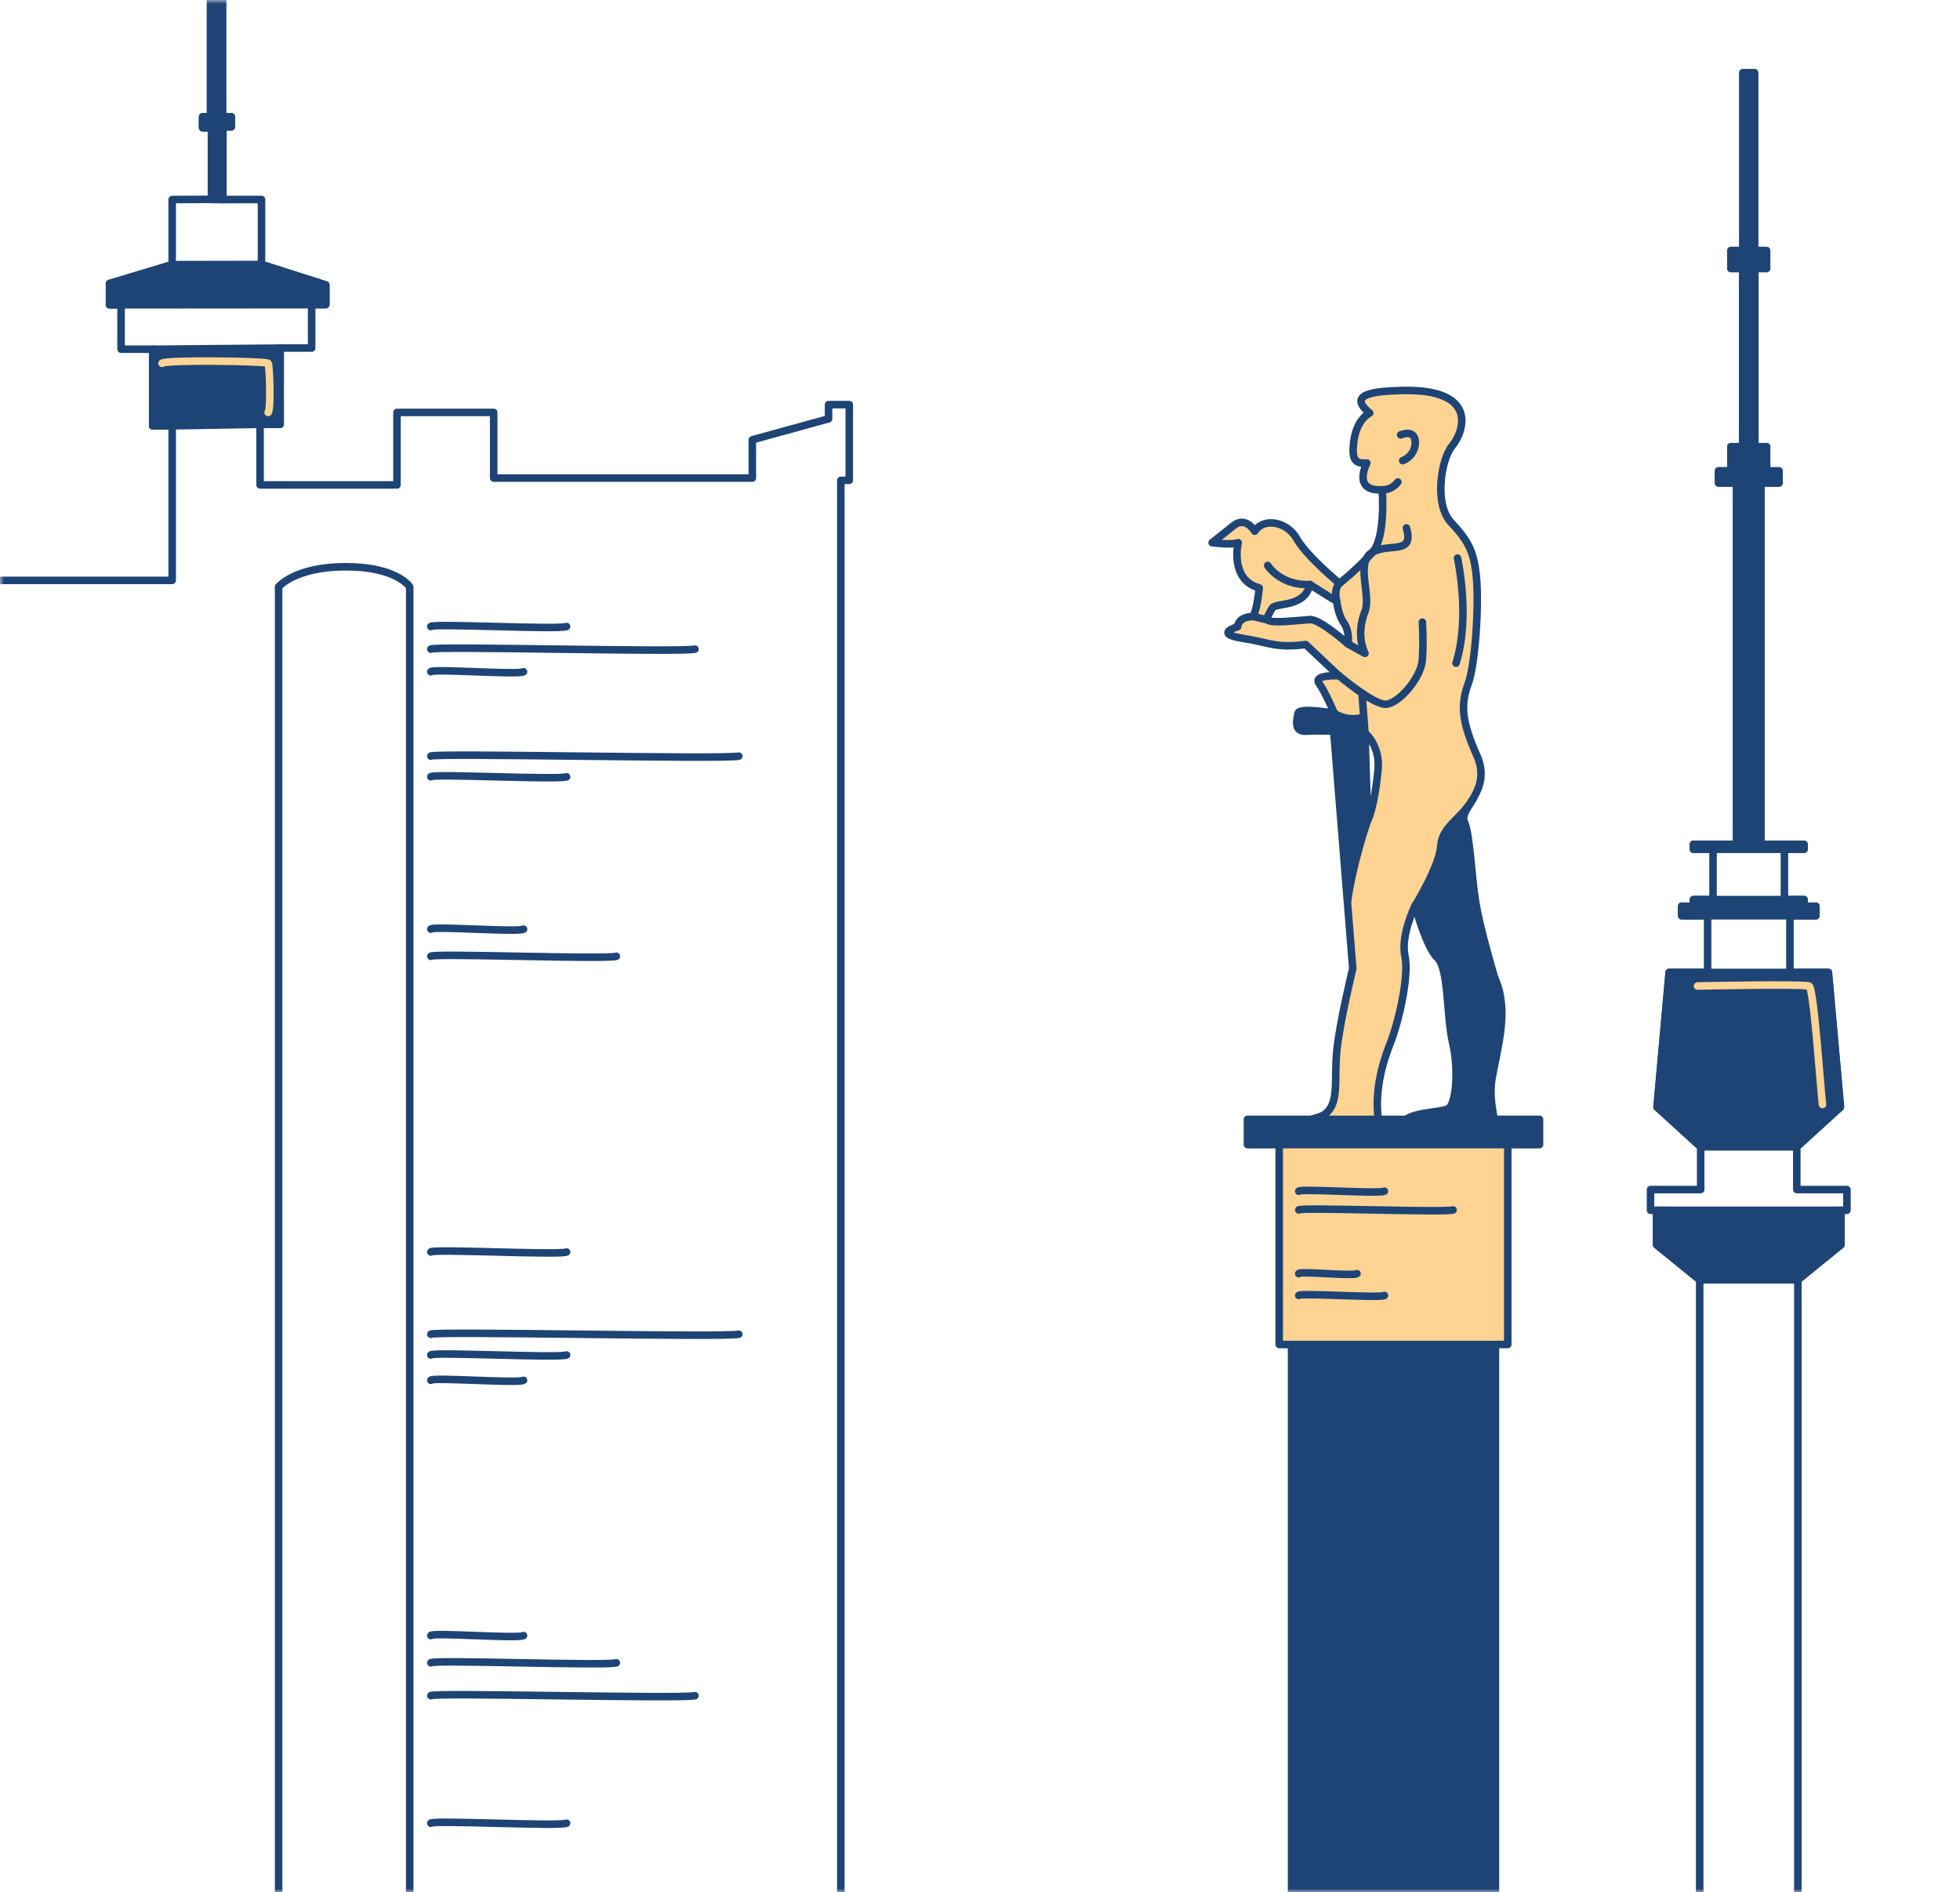
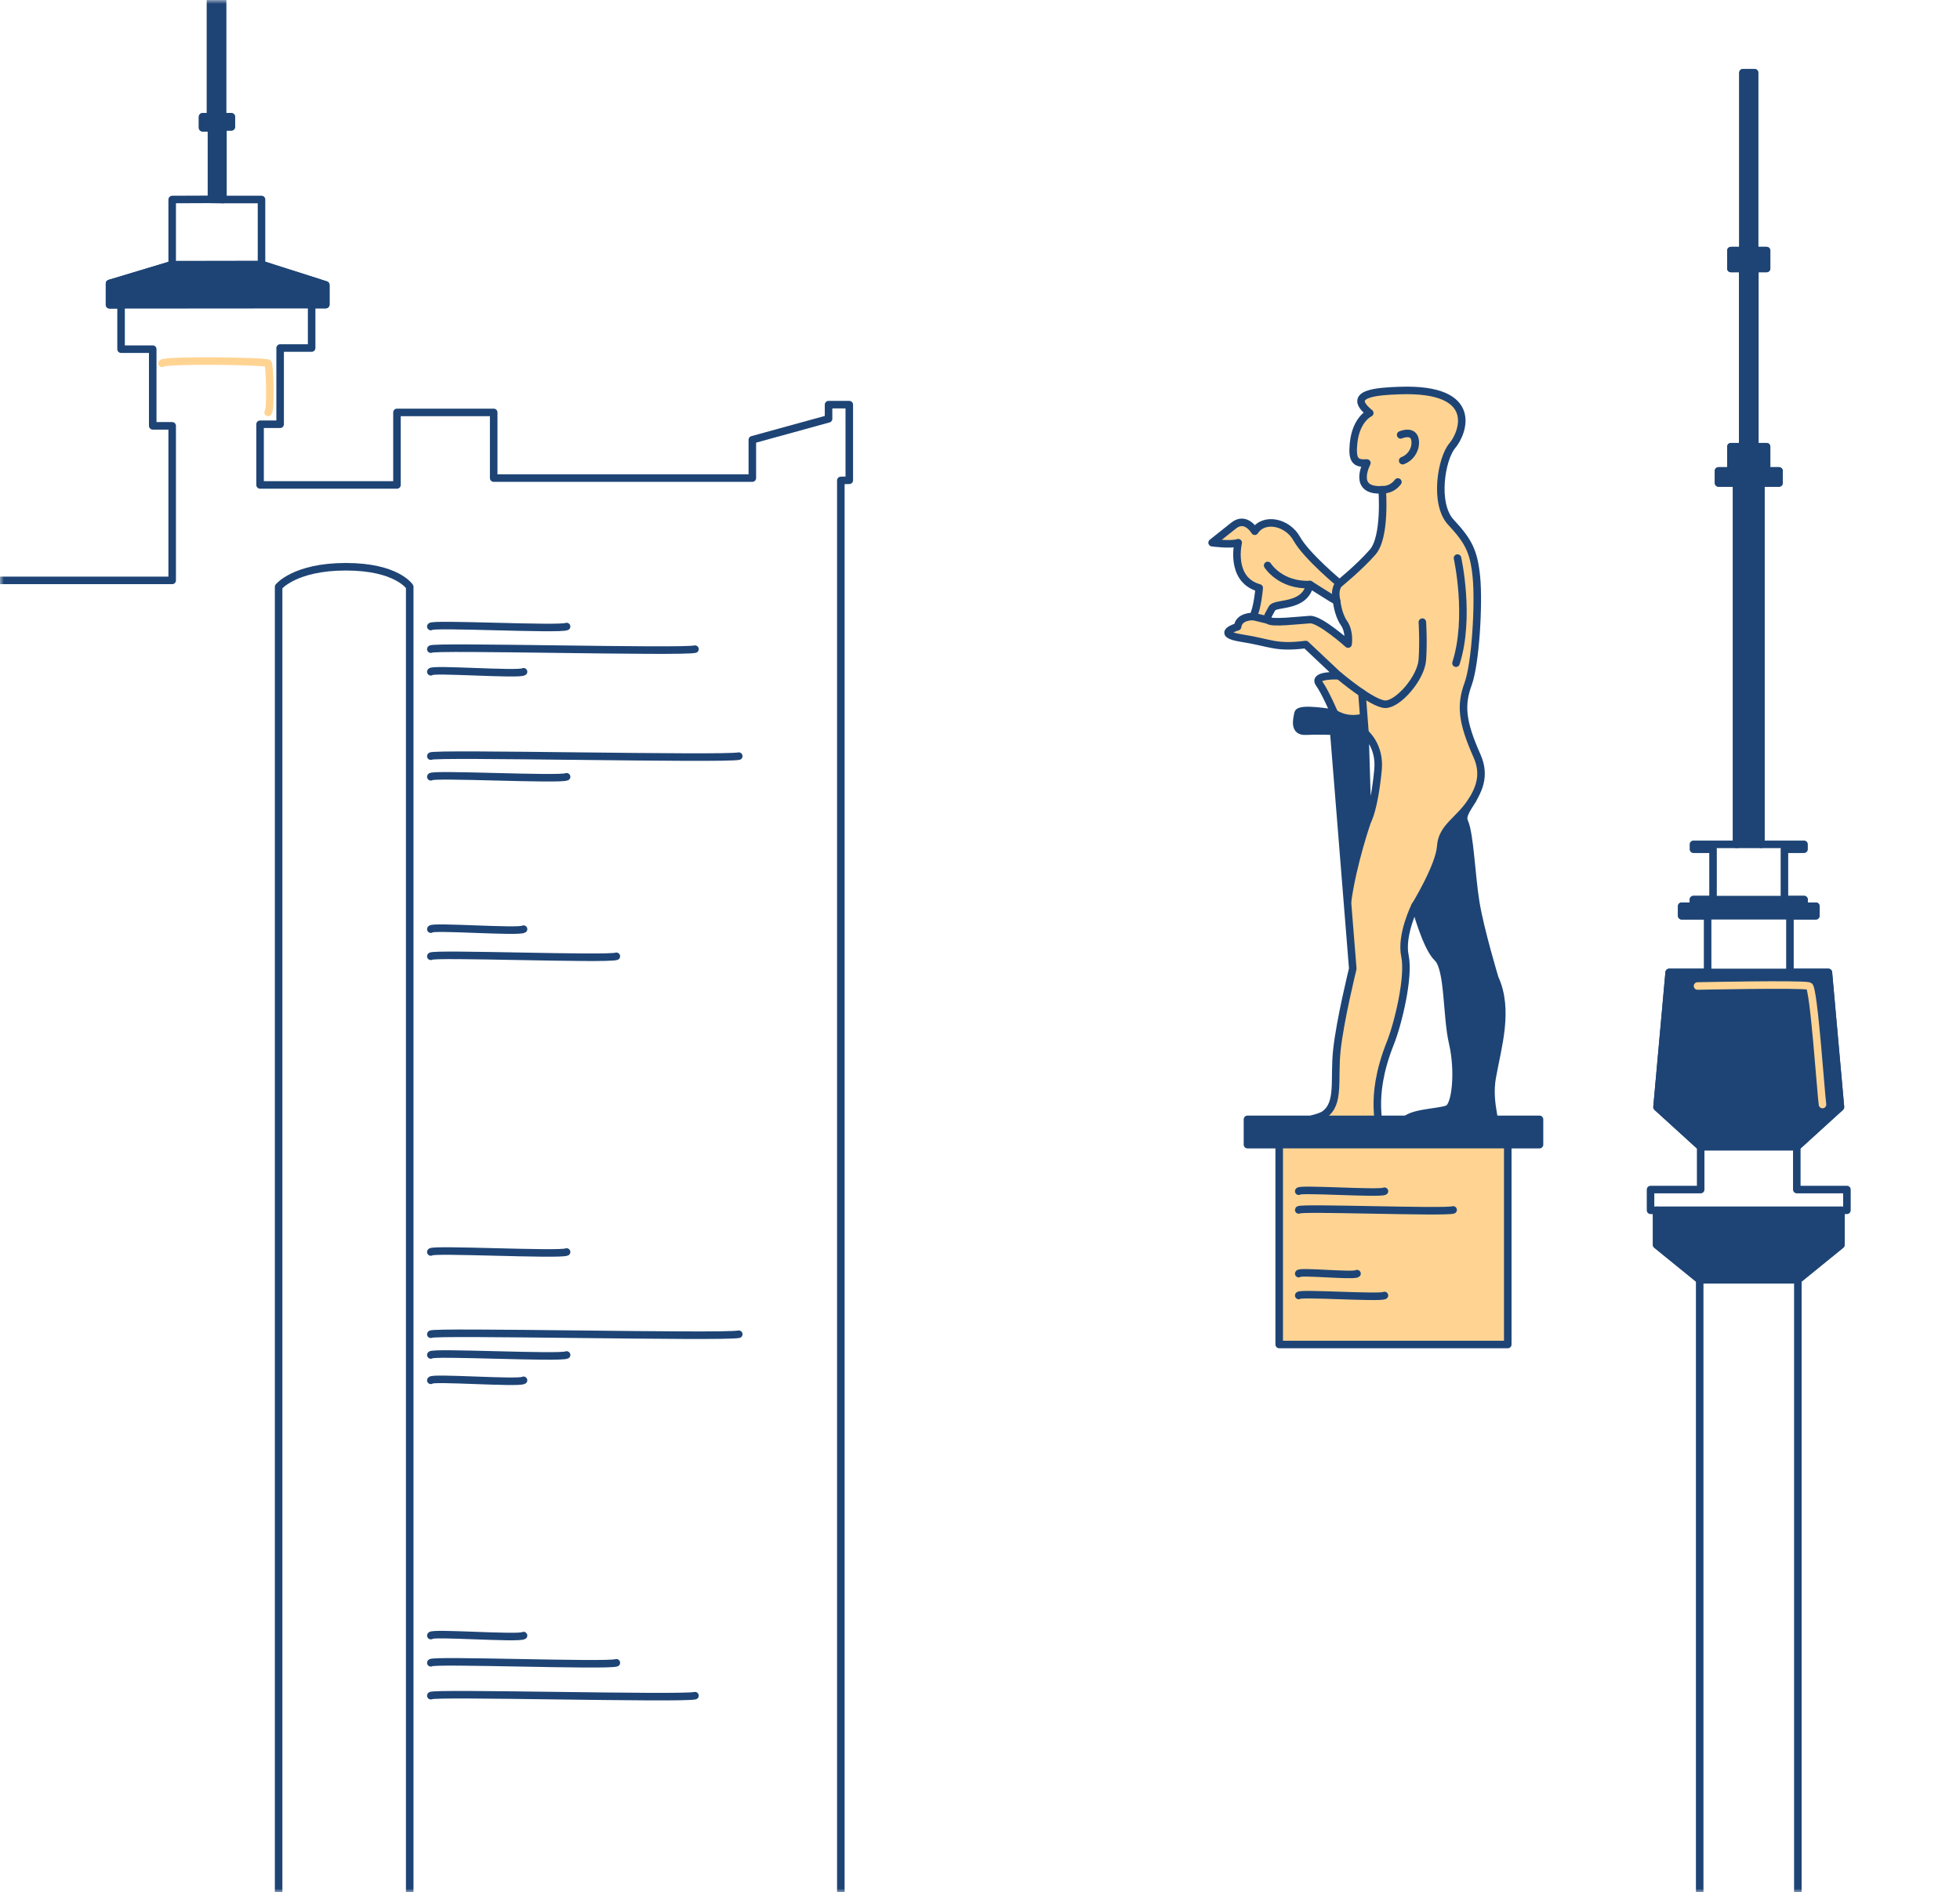
<svg xmlns="http://www.w3.org/2000/svg" width="260" height="251" viewBox="0 0 260 251" fill="none">
  <mask id="mask0_794_33349" style="mask-type:alpha" maskUnits="userSpaceOnUse" x="0" y="0" width="260" height="251">
    <path d="M0 0H260V231C260 242.046 251.046 251 240 251H20C8.954 251 0 242.046 0 231V0Z" fill="#D9D9D9" />
  </mask>
  <g mask="url(#mask0_794_33349)">
    <path d="M197.96 142.831C198.64 138.941 200.23 133.961 198.29 129.741C198.29 129.741 196.35 123.321 195.76 119.691C195.17 116.061 195 110.651 194.24 108.961C193.48 107.271 197.96 104.821 195.93 100.261C193.9 95.701 193.73 93.501 194.75 90.721C195.76 87.931 196.19 79.991 195.85 76.531C195.51 73.071 194.75 71.721 192.47 69.271C190.19 66.821 191.2 60.821 192.64 59.131C194.08 57.441 196.43 51.421 185.66 51.801C182.82 51.901 178.44 52.141 181.7 54.781C181.7 54.781 179.86 55.601 179.55 58.831C179.33 61.041 179.8 61.521 181.32 61.411C181.32 61.411 179.29 65.211 183.35 64.961C183.35 64.961 183.86 71.211 182.08 73.241C180.3 75.271 177.69 77.381 177.69 77.381C177.69 77.381 173.3 73.751 172.03 71.471C170.76 69.191 167.64 68.601 166.45 70.461C166.45 70.461 165.27 68.431 163.66 69.701C162.06 70.971 160.79 71.981 160.79 71.981C160.79 71.981 163.32 72.321 164.25 71.981C164.25 71.981 163.07 76.881 167.04 77.981C167.04 77.981 166.79 80.851 166.2 81.781C166.2 81.781 164.34 81.701 164.17 83.131C164.17 83.131 160.96 84.061 164.76 84.651C168.56 85.241 169.15 86.001 173.21 85.491L177.6 89.631C177.6 89.631 174.14 89.461 174.98 90.641C175.82 91.821 177.01 94.611 177.01 94.611C177.01 94.611 172.36 93.771 172.19 94.611C172.02 95.451 171.6 97.061 173.2 96.981C174.8 96.901 176.92 96.981 176.92 96.981L179.45 128.481C179.45 128.481 177.76 135.321 177.34 139.291C176.92 143.261 177.76 146.341 175.69 147.821C174.64 148.571 170.83 148.751 170.75 150.351C170.72 150.951 182.24 151.191 182.83 150.351C183.42 149.511 181.39 146.001 184.43 138.361C185.47 135.751 186.96 129.581 186.37 126.791C185.78 124.001 187.72 120.121 187.72 120.121C187.72 120.121 189.16 125.611 190.68 127.051C192.2 128.491 191.86 134.741 192.71 138.371C193.55 142.001 193.13 146.561 192.08 147.071C190.88 147.641 186.12 147.491 186.12 149.271C186.12 150.031 196.93 150.201 197.95 149.861C198.96 149.521 197.27 146.731 197.95 142.851L197.96 142.831ZM178.83 85.431C178.83 85.431 175.11 82.091 173.76 82.181C172.41 82.261 168.57 82.731 168.27 82.261C167.97 81.801 168.31 81.541 168.73 80.701C169.15 79.861 173.07 80.671 173.76 77.531C173.76 77.531 176.8 79.471 177.31 79.731C177.31 79.731 177.48 81.501 178.28 82.641C179.08 83.781 178.83 85.431 178.83 85.431ZM181.42 108.811L181.07 97.221C181.07 97.221 183.11 98.881 182.8 102.101C182.28 107.421 181.42 108.821 181.42 108.821V108.811Z" fill="#FFD493" stroke="#1E4475" stroke-linecap="round" stroke-linejoin="round" />
-     <path d="M178.83 85.431L181.07 86.662C181.07 86.662 179.77 84.391 181.07 81.091C181.92 78.942 179.72 74.501 182.09 73.231C184.46 71.962 187.58 73.651 186.57 70.022" stroke="#1E4475" stroke-linecap="round" stroke-linejoin="round" />
    <path d="M168.16 75.001C168.16 75.001 169.83 77.701 173.76 77.531" stroke="#1E4475" stroke-linecap="round" stroke-linejoin="round" />
    <path d="M177.61 89.612C177.61 89.612 182.09 93.412 183.78 93.412C185.47 93.412 188.51 89.951 188.68 87.501C188.85 85.052 188.68 82.522 188.68 82.522" stroke="#1E4475" stroke-linecap="round" stroke-linejoin="round" />
    <path d="M187.74 120.112C187.74 120.112 190.95 114.872 191.12 112.252C191.29 109.632 193.61 108.842 195.37 106.032" stroke="#1E4475" stroke-linecap="round" stroke-linejoin="round" />
    <path d="M180.67 91.941L181.07 97.211" stroke="#1E4475" stroke-linecap="round" stroke-linejoin="round" />
    <path d="M185.8 57.682C185.8 57.682 187.73 56.832 187.74 58.692C187.74 59.832 187 60.762 186.07 61.102" stroke="#1E4475" stroke-linecap="round" stroke-linejoin="round" />
    <path d="M183.351 64.952C183.351 64.952 184.551 65.092 185.431 63.932" stroke="#1E4475" stroke-linecap="round" stroke-linejoin="round" />
    <path d="M181.42 108.812C181.42 108.812 179.47 114.362 178.75 119.572" stroke="#1E4475" stroke-linecap="round" stroke-linejoin="round" />
    <path d="M177.011 94.602C177.011 94.602 178.471 95.712 180.671 95.192" stroke="#1E4475" stroke-linecap="round" stroke-linejoin="round" />
    <path d="M177.69 77.361C177.69 77.361 176.9 77.961 177.31 79.731" stroke="#1E4475" stroke-linecap="round" stroke-linejoin="round" />
    <path d="M168.27 82.262L166.2 81.762" stroke="#1E4475" stroke-linecap="round" stroke-linejoin="round" />
    <path d="M204.22 148.472H165.48V151.822H204.22V148.472Z" fill="#1E4475" stroke="#1E4475" stroke-linecap="round" stroke-linejoin="round" />
-     <path d="M198.37 151.821H171.33V263.951H198.37V151.821Z" fill="#1E4475" stroke="#1E4475" stroke-linecap="round" stroke-linejoin="round" />
    <path d="M172.2 94.602C172.2 94.602 171.43 97.002 173.21 96.972C174.99 96.942 176.93 96.972 176.93 96.972L178.5 118.752L181.42 108.812L180.67 95.192C180.67 95.192 178.07 95.902 177.01 94.602H172.19H172.2Z" fill="#1E4475" />
    <path d="M194.231 108.102C194.231 108.102 191.961 109.312 191.121 112.252C190.281 115.192 188.291 119.172 188.291 119.172C188.291 119.172 187.701 121.882 189.201 124.462C190.701 127.042 191.511 127.062 191.951 131.712C192.391 136.362 193.371 141.802 193.141 143.582C192.921 145.362 193.141 147.002 191.211 147.302C189.281 147.602 186.291 147.842 186.141 149.252C186.141 149.252 196.831 151.622 197.971 149.842C199.101 148.062 196.541 146.552 198.561 139.862C200.571 133.162 198.471 129.982 197.241 126.002C196.011 122.012 194.241 108.112 194.241 108.112L194.231 108.102Z" fill="#1E4475" />
    <path d="M200.01 151.821H169.69V178.331H200.01V151.821Z" fill="#FFD493" stroke="#1E4475" stroke-linecap="round" stroke-linejoin="round" />
    <path d="M22.84 26.472V35.102L14.53 37.602V40.422H16.06V46.312H20.26V56.482H22.84V76.982H-8.39V70.442L-15.33 67.622H-18.72V65.932H-21.22V76.982H-20.09V266.442H36.96V77.832C36.96 77.832 39.1 75.172 45.88 75.172C52.66 75.172 54.35 77.832 54.35 77.832V266.442H111.54V63.722L112.66 63.702V53.672H109.91V55.552L99.8 58.332V63.412H65.49V54.702H52.66V64.322H34.5V56.272H37.16V46.162H41.34V40.392H43.22V37.792L34.69 35.072V26.462H29.57V16.822H30.69V15.492H29.51V-1.148H27.94V15.492H26.88V16.942H28.06V26.442L22.85 26.462L22.84 26.472Z" stroke="#1E4475" stroke-linecap="round" stroke-linejoin="round" />
    <path d="M238.35 157.782V152.112L244.14 146.842L242.54 128.982H237.44V121.462H240.88V120.202H239.31V119.322H236.71V112.642H239.31V111.992H233.58V64.062H235.99V62.462H234.34V59.252H232.78V35.612H234.34V33.242H232.74V9.642H231.98H231.21V33.242H229.61V35.612H231.18V59.252H229.61V62.462H227.97V64.062H230.37V111.992H224.64V112.642H227.24V119.322H224.64V120.202H223.08V121.462H226.52V128.982H221.42L219.81 146.842L225.6 152.112V157.782H218.95V160.532H219.76V165.112L225.47 169.752V268.682H231.98H238.49V169.752L244.2 165.112V160.532H245V157.782H238.35Z" stroke="#1E4475" stroke-linecap="round" stroke-linejoin="round" />
    <path d="M28.05 26.452L29.56 26.472V16.822H30.68V15.492H29.5V-1.148H27.93V15.492H26.87V16.942H28.05V26.452Z" fill="#1E4475" stroke="#1E4475" stroke-linecap="round" stroke-linejoin="round" />
    <path d="M16.06 40.431H14.53V37.602L22.84 35.102L34.68 35.081L43.21 37.801V40.411H41.33L16.06 40.431Z" fill="#1E4475" stroke="#1E4475" stroke-linecap="round" stroke-linejoin="round" />
-     <path d="M20.25 46.321L37.16 46.171V56.281H34.5L22.84 56.481H20.25V46.321Z" fill="#1E4475" stroke="#1E4475" stroke-linecap="round" stroke-linejoin="round" />
    <path d="M230.371 111.992V64.062H227.971V62.462H229.611V59.252H231.181V35.612H229.611V33.242H231.211V9.642H232.741V33.242H234.341V35.612H232.781V59.252H234.341V62.462H235.991V64.062H233.581V111.992H230.371Z" fill="#1E4475" stroke="#1E4475" stroke-linecap="round" stroke-linejoin="round" />
    <path d="M224.64 120.201V119.321H227.24H236.71H239.31V120.201H240.88V121.461H237.44H226.52H223.08V120.201H224.64Z" fill="#1E4475" stroke="#1E4475" stroke-linecap="round" stroke-linejoin="round" />
    <path d="M226.521 128.981H237.441H242.541L244.141 146.841L238.351 152.111H225.601L219.811 146.841L221.421 128.981H226.521Z" fill="#1E4475" stroke="#1E4475" stroke-linecap="round" stroke-linejoin="round" />
    <path d="M219.761 160.531H244.201V165.111L238.491 169.751H225.471L219.761 165.111V160.531Z" fill="#1E4475" stroke="#1E4475" stroke-linecap="round" stroke-linejoin="round" />
    <path d="M241.761 146.502C241.571 145.372 240.611 130.942 239.981 130.782C238.831 130.492 225.181 130.782 225.181 130.782" stroke="#FFD493" stroke-linecap="round" stroke-linejoin="round" />
    <path d="M57.15 83.102C57.19 82.662 74.25 83.542 75.16 83.102" stroke="#1E4475" stroke-linecap="round" stroke-linejoin="round" />
    <path d="M57.15 166.062C57.19 165.622 74.25 166.502 75.16 166.062" stroke="#1E4475" stroke-linecap="round" stroke-linejoin="round" />
-     <path d="M57.15 241.832C57.19 241.392 74.25 242.272 75.16 241.832" stroke="#1E4475" stroke-linecap="round" stroke-linejoin="round" />
    <path d="M57.15 103.031C57.19 102.591 74.25 103.471 75.16 103.031" stroke="#1E4475" stroke-linecap="round" stroke-linejoin="round" />
    <path d="M57.15 89.102C57.18 88.662 68.83 89.542 69.45 89.102" stroke="#1E4475" stroke-linecap="round" stroke-linejoin="round" />
    <path d="M57.15 183.082C57.18 182.642 68.83 183.522 69.45 183.082" stroke="#1E4475" stroke-linecap="round" stroke-linejoin="round" />
    <path d="M57.15 123.241C57.18 122.801 68.83 123.681 69.45 123.241" stroke="#1E4475" stroke-linecap="round" stroke-linejoin="round" />
    <path d="M57.15 86.102C57.23 85.662 90.42 86.542 92.19 86.102" stroke="#1E4475" stroke-linecap="round" stroke-linejoin="round" />
    <path d="M172.28 158.001C172.31 157.631 183.08 158.371 183.65 158.001" stroke="#1E4475" stroke-linecap="round" stroke-linejoin="round" />
    <path d="M172.28 171.831C172.31 171.461 183.08 172.201 183.65 171.831" stroke="#1E4475" stroke-linecap="round" stroke-linejoin="round" />
    <path d="M172.28 168.932C172.3 168.562 179.62 169.302 180.01 168.932" stroke="#1E4475" stroke-linecap="round" stroke-linejoin="round" />
    <path d="M172.28 160.482C172.33 160.112 191.72 160.852 192.76 160.482" stroke="#1E4475" stroke-linecap="round" stroke-linejoin="round" />
    <path d="M57.15 224.912C57.23 224.472 90.42 225.352 92.19 224.912" stroke="#1E4475" stroke-linecap="round" stroke-linejoin="round" />
    <path d="M57.15 100.292C57.25 99.852 95.93 100.732 98 100.292" stroke="#1E4475" stroke-linecap="round" stroke-linejoin="round" />
    <path d="M57.15 179.722C57.19 179.282 74.25 180.162 75.16 179.722" stroke="#1E4475" stroke-linecap="round" stroke-linejoin="round" />
    <path d="M57.15 176.972C57.25 176.532 95.93 177.412 98 176.972" stroke="#1E4475" stroke-linecap="round" stroke-linejoin="round" />
    <path d="M57.15 126.842C57.21 126.402 80.51 127.282 81.76 126.842" stroke="#1E4475" stroke-linecap="round" stroke-linejoin="round" />
    <path d="M57.15 216.941C57.18 216.501 68.83 217.381 69.45 216.941" stroke="#1E4475" stroke-linecap="round" stroke-linejoin="round" />
    <path d="M57.15 220.552C57.21 220.112 80.51 220.992 81.76 220.552" stroke="#1E4475" stroke-linecap="round" stroke-linejoin="round" />
    <path d="M21.49 48.191C21.79 47.702 35.37 47.892 35.57 48.191C35.77 48.492 35.96 54.331 35.57 54.702" stroke="#FFD493" stroke-linecap="round" stroke-linejoin="round" />
    <path d="M193.341 74.022C193.341 74.022 195.091 81.852 193.141 87.962" stroke="#1E4475" stroke-linecap="round" stroke-linejoin="round" />
-     <path d="M224.641 111.992H230.371H233.581H239.311V112.642H236.711H227.241H224.641V111.992Z" fill="#1E4475" stroke="#1E4475" stroke-linecap="round" stroke-linejoin="round" />
  </g>
</svg>